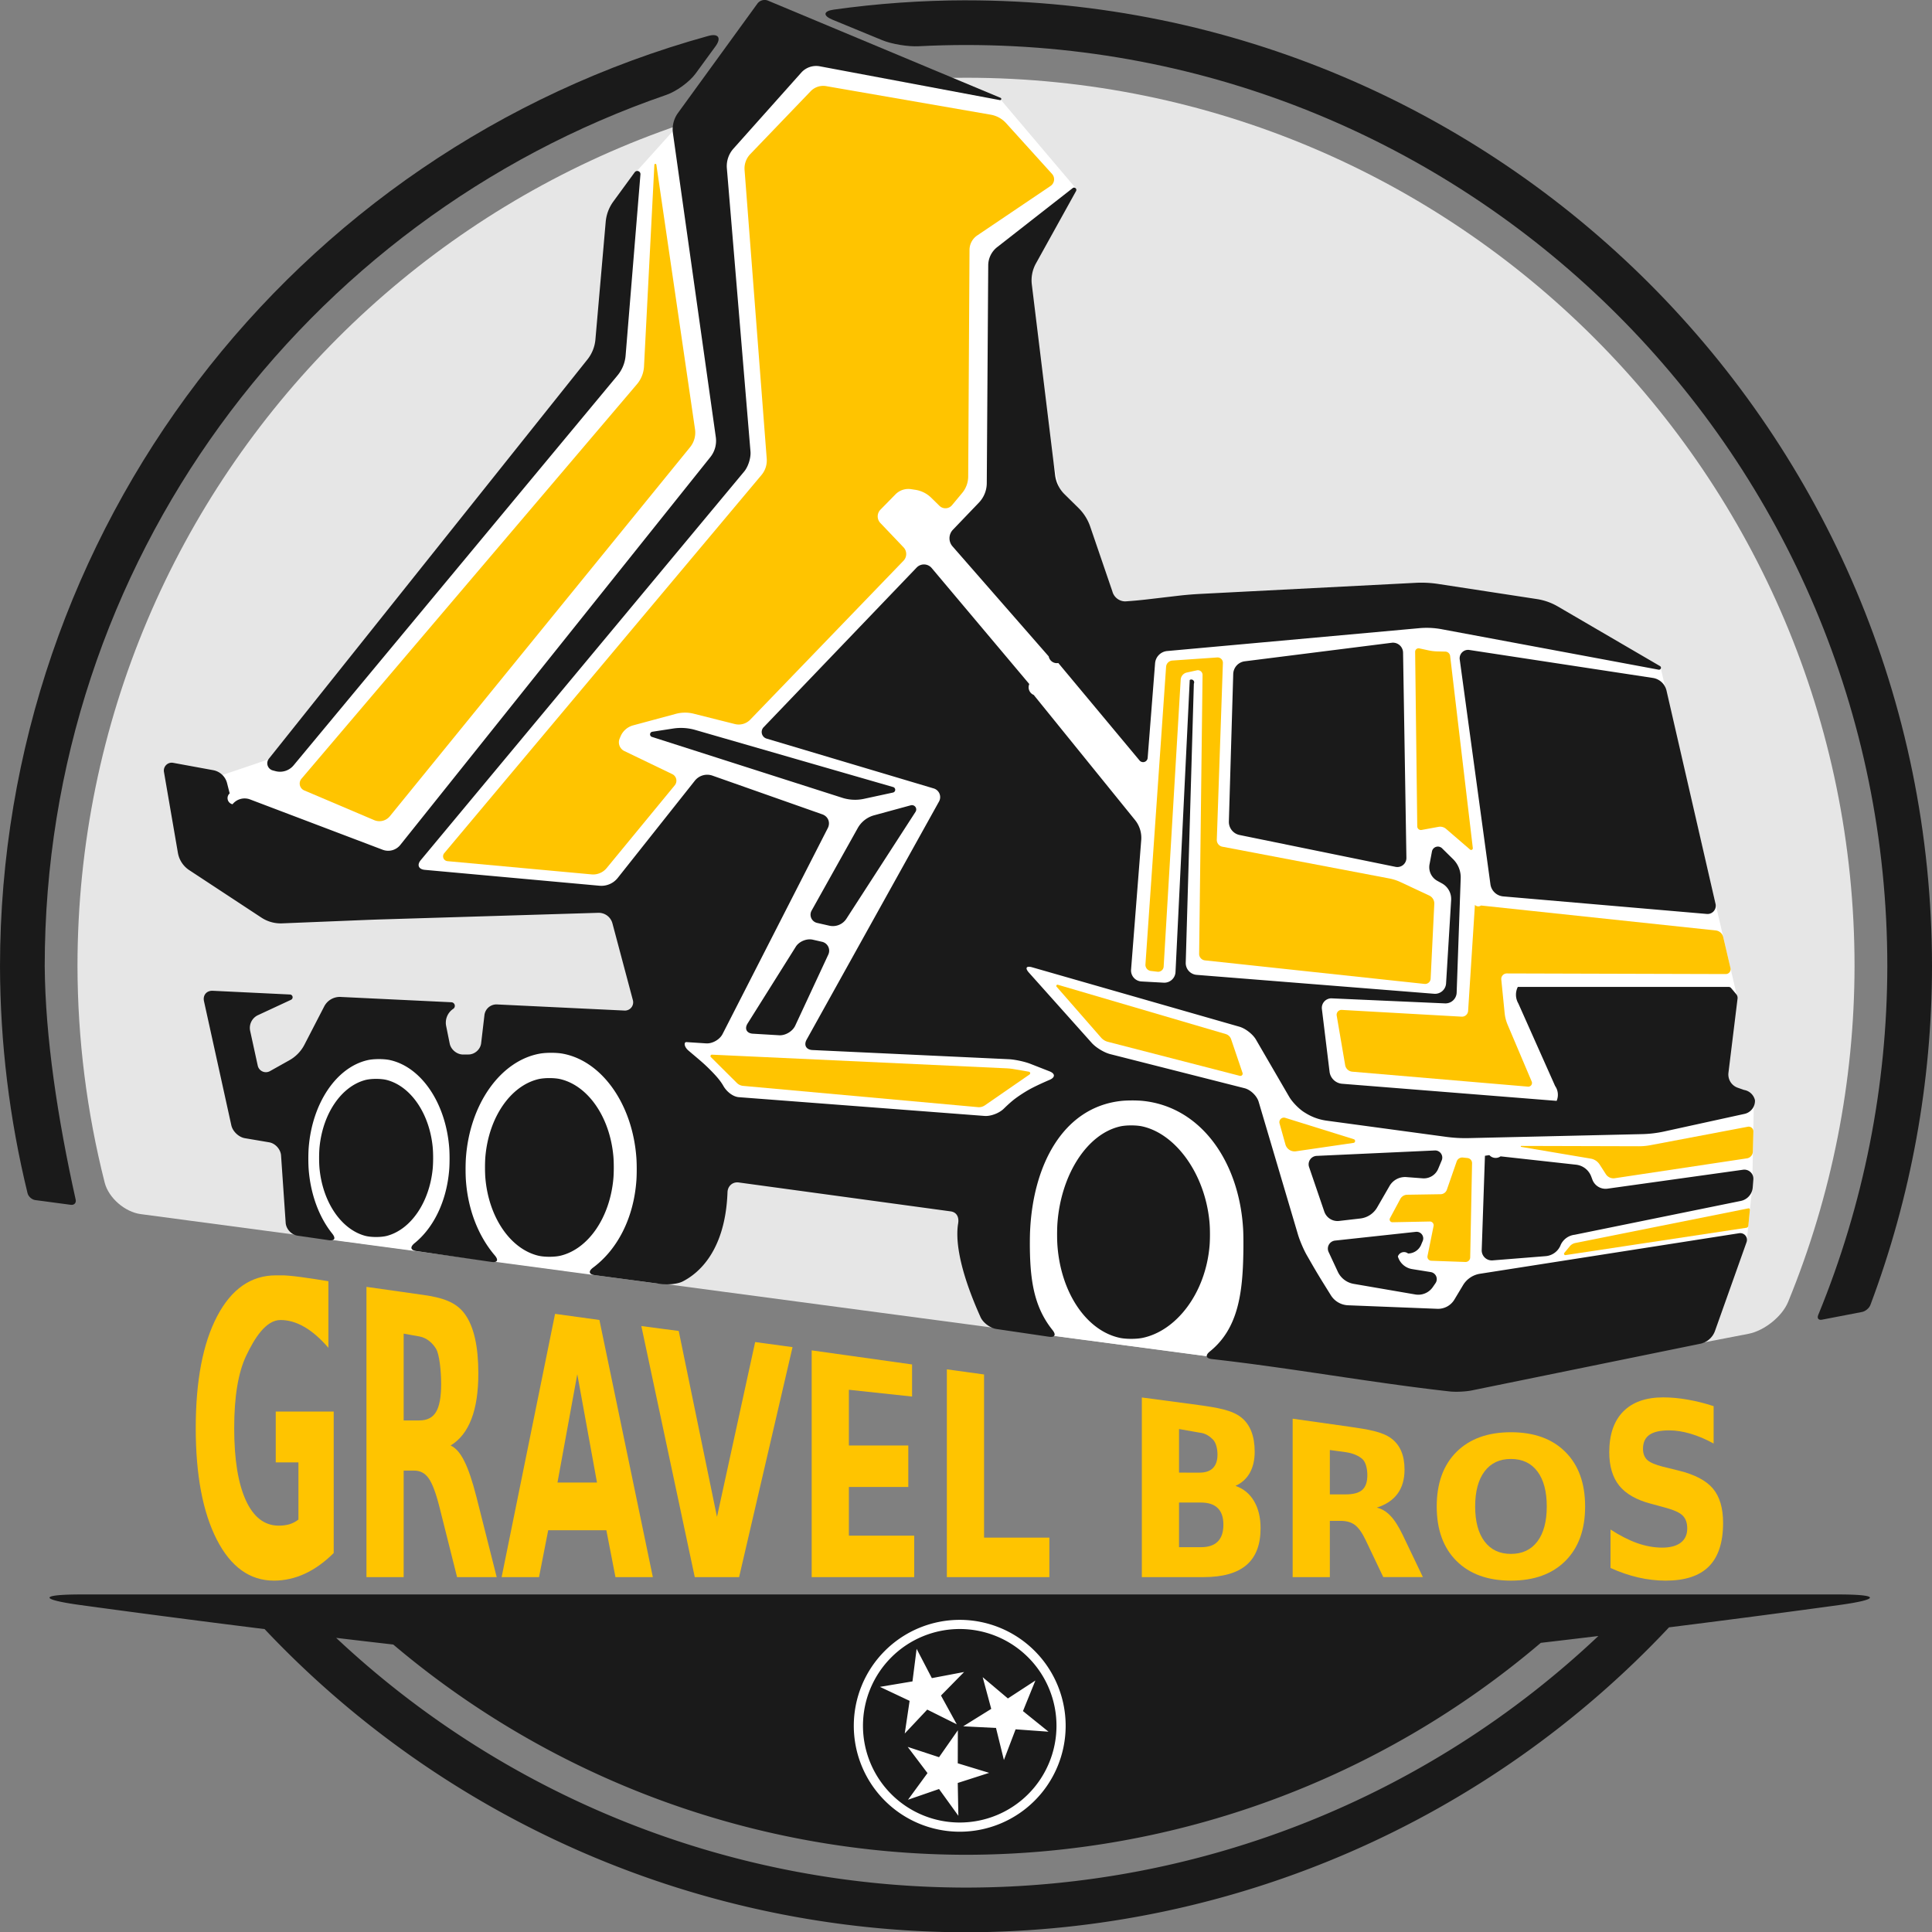
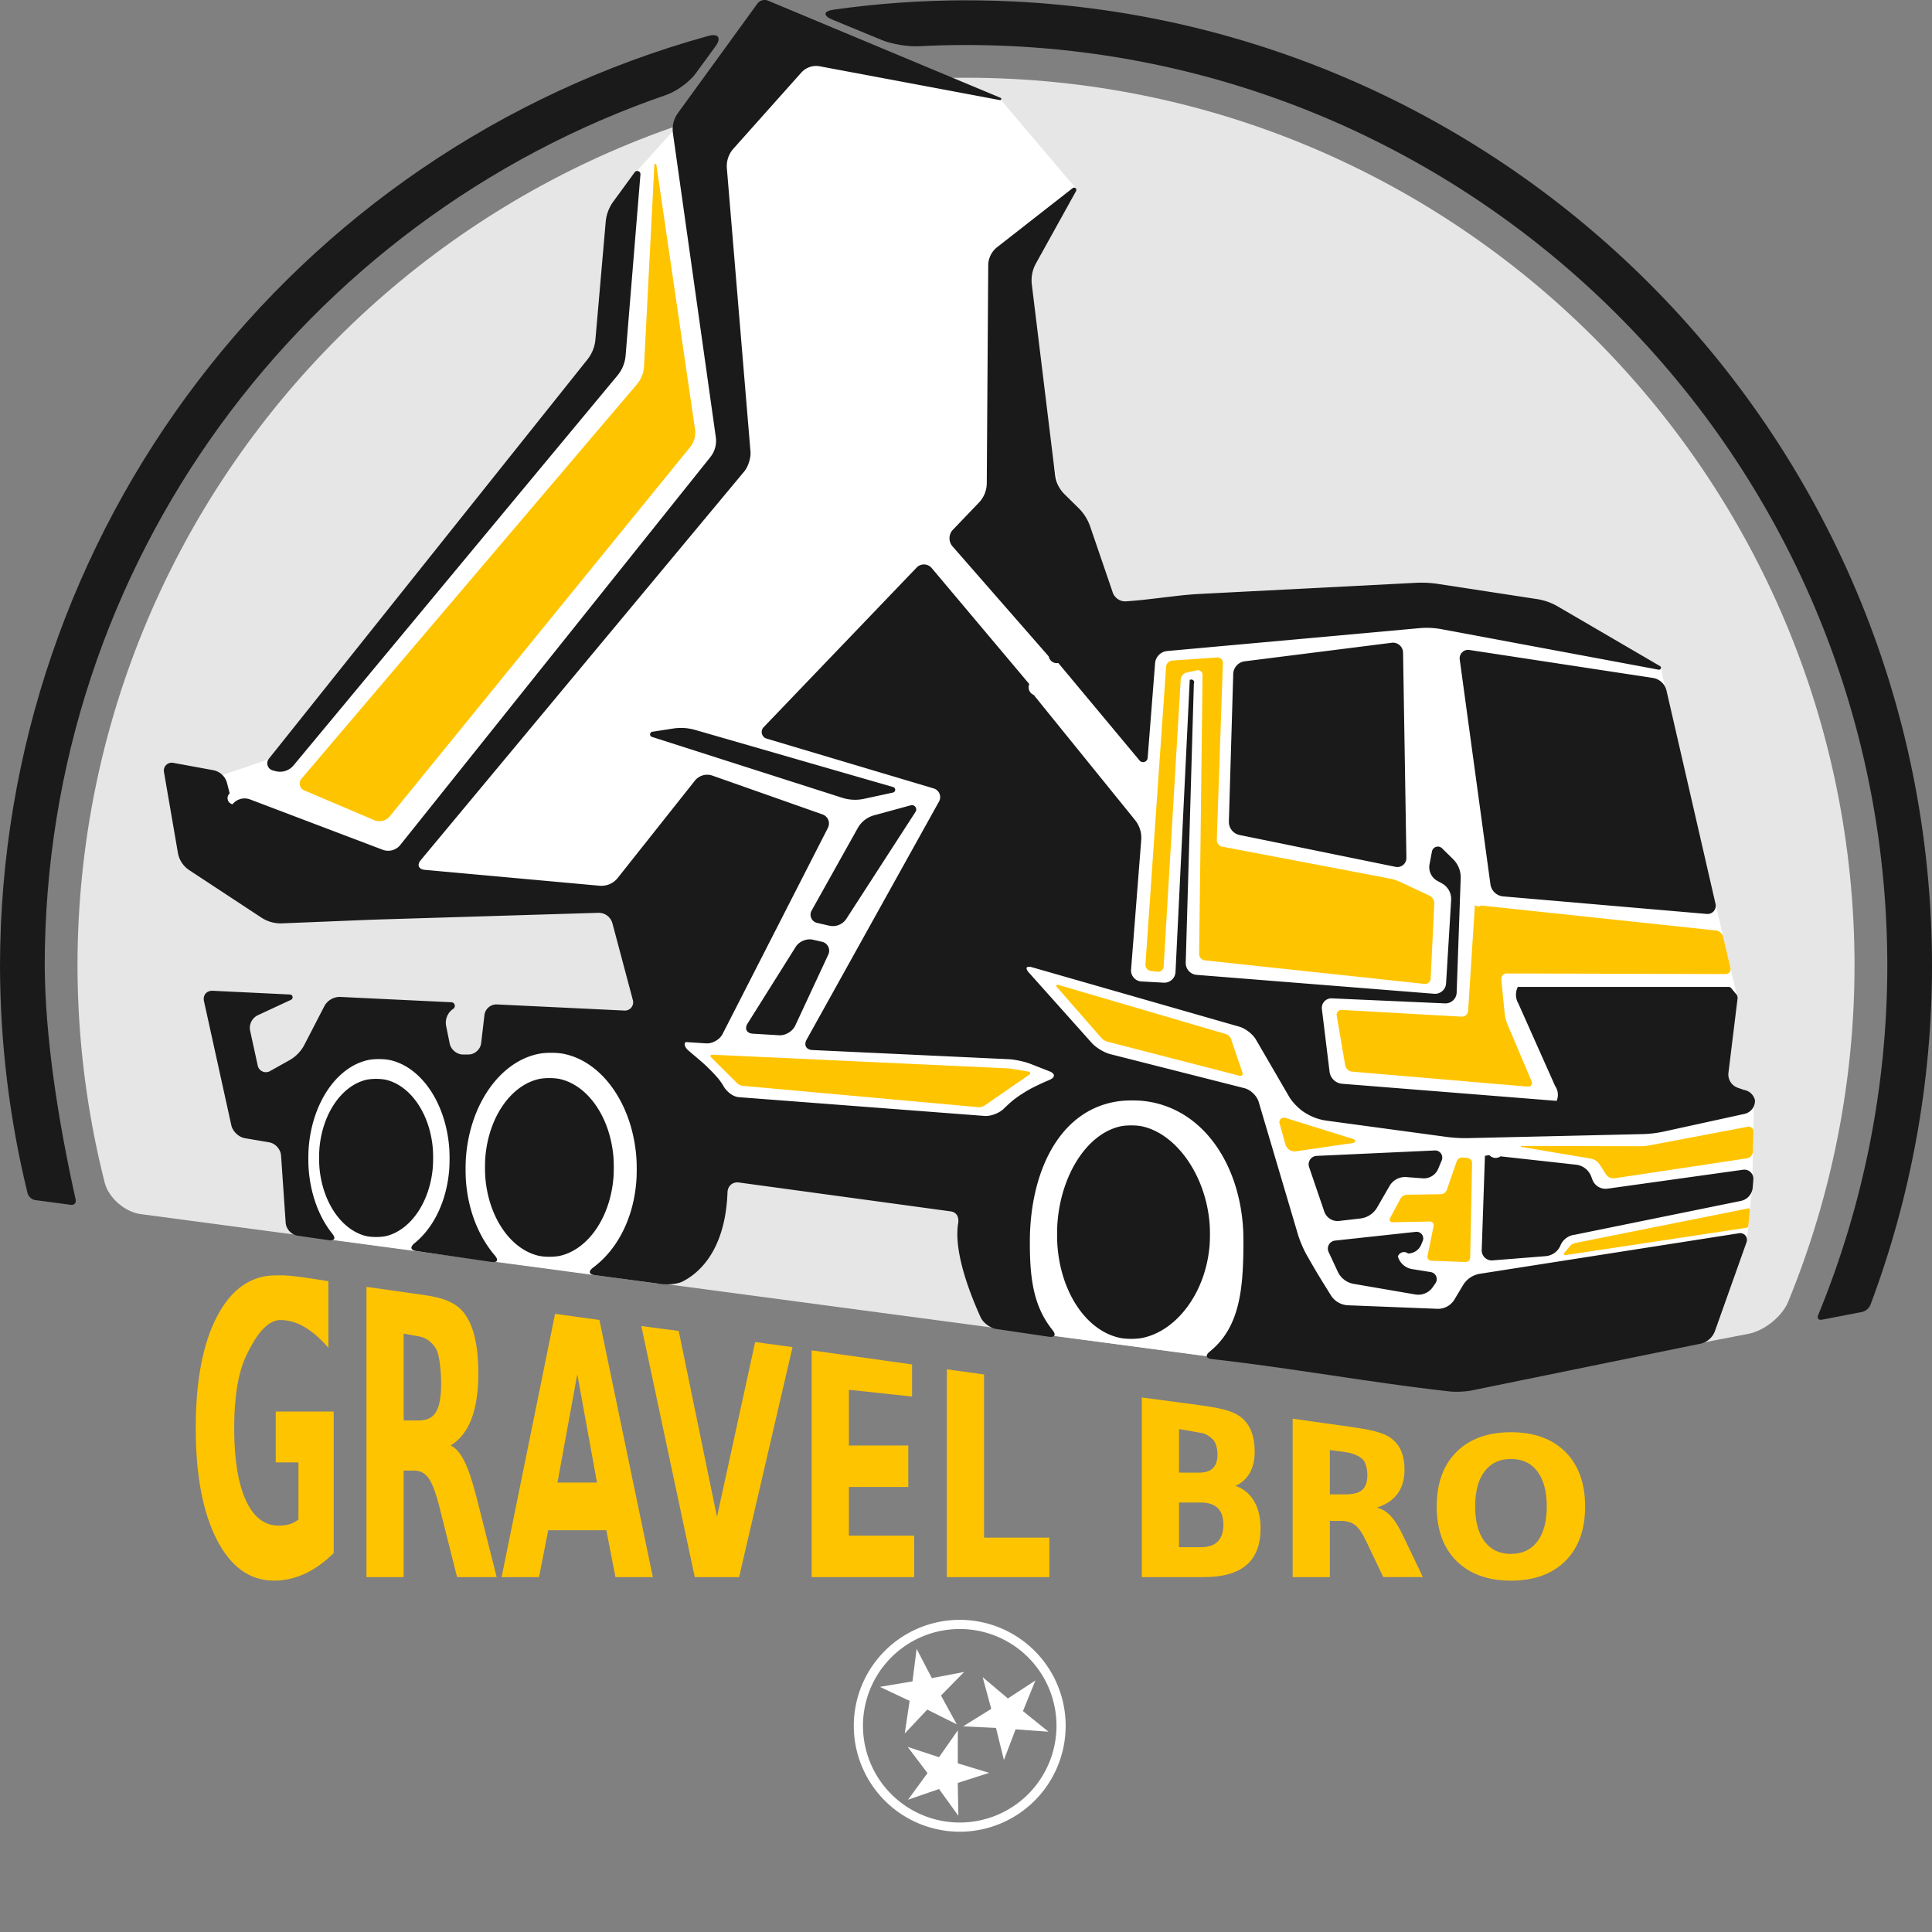
<svg xmlns="http://www.w3.org/2000/svg" xmlns:ns1="http://www.inkscape.org/namespaces/inkscape" xmlns:ns2="http://sodipodi.sourceforge.net/DTD/sodipodi-0.dtd" width="545.953" height="546.034" viewBox="0 0 144.45 144.472" version="1.1" id="svg2312" ns1:version="1.2.2 (b0a8486541, 2022-12-01)" xml:space="preserve" ns2:docname="SoftLineLogo_PotentialFinal.svg" ns1:export-filename="SoftLineTruckLogo_FullColor_TextColor.png" ns1:export-xdpi="96" ns1:export-ydpi="96">
  <rect x="0" y="0" width="144.45" height="144.472" fill="#808080" stroke="none" />
  <ns2:namedview id="namedview2314" pagecolor="#ffffff" bordercolor="#000000" borderopacity="0.25" ns1:showpageshadow="2" ns1:pageopacity="1" ns1:pagecheckerboard="0" ns1:deskcolor="#969696" ns1:document-units="mm" showgrid="false" ns1:zoom="1.4142136" ns1:cx="230.51681" ns1:cy="268.34702" ns1:window-width="1854" ns1:window-height="1011" ns1:window-x="66" ns1:window-y="32" ns1:window-maximized="1" ns1:current-layer="layer1" />
  <defs id="defs2309">
    <ns1:path-effect effect="fillet_chamfer" id="path-effect1930" is_visible="true" lpeversion="1" nodesatellites_param="F,0,0,1,0,0,0,1 @ F,0,1,1,0,1.418,0,1 @ F,0,0,1,0,1.418,0,1 @ F,0,0,1,0,0,0,1 @ F,0,0,1,0,0,0,1 @ F,0,0,1,0,0.468,0,1 @ F,0,0,1,0,0.468,0,1 @ F,0,0,1,0,0,0,1 | F,0,1,1,0,1.418,0,1 @ F,0,0,1,0,0,0,1 @ F,0,0,1,0,0.468,0,1 @ F,0,0,1,0,0.468,0,1 @ F,0,0,1,0,0,0,1 @ F,0,1,1,0,1.418,0,1" unit="px" method="auto" mode="F" radius="0" chamfer_steps="1" flexible="false" use_knot_distance="true" apply_no_radius="true" apply_with_radius="true" only_selected="false" hide_knots="false" />
    <ns1:path-effect effect="fillet_chamfer" id="path-effect1923" is_visible="true" lpeversion="1" nodesatellites_param="F,0,0,1,0,0,0,1 @ F,0,0,1,0,0,0,1 @ F,0,1,1,0,2.152,0,1 @ F,0,0,1,0,0,0,1 @ F,0,0,1,0,2.152,0,1 @ F,0,0,1,0,0,0,1" unit="px" method="auto" mode="F" radius="0" chamfer_steps="1" flexible="false" use_knot_distance="true" apply_no_radius="true" apply_with_radius="true" only_selected="false" hide_knots="false" />
    <ns1:path-effect effect="fillet_chamfer" id="path-effect2030" is_visible="true" lpeversion="1" nodesatellites_param="F,0,0,1,0,0.662,0,1 @ F,0,1,1,0,0.662,0,1 @ F,0,1,1,0,0.662,0,1 @ F,0,1,1,0,0.662,0,1 @ F,0,1,1,0,0.662,0,1 @ F,0,1,1,0,0.662,0,1" unit="px" method="auto" mode="F" radius="0" chamfer_steps="1" flexible="false" use_knot_distance="true" apply_no_radius="true" apply_with_radius="true" only_selected="false" hide_knots="false" />
    <ns1:path-effect effect="fillet_chamfer" id="path-effect1965" is_visible="true" lpeversion="1" nodesatellites_param="F,0,0,1,0,0.945,0,1 @ F,0,1,1,0,0.945,0,1 @ F,0,1,1,0,0.945,0,1" unit="px" method="auto" mode="F" radius="0" chamfer_steps="1" flexible="false" use_knot_distance="true" apply_no_radius="true" apply_with_radius="true" only_selected="false" hide_knots="false" />
    <ns1:path-effect effect="fillet_chamfer" id="path-effect1904" is_visible="true" lpeversion="1" nodesatellites_param="F,0,1,1,0,0.666,0,1 @ F,0,1,1,0,0.666,0,1 @ F,0,1,1,0,0.666,0,1 @ F,0,1,1,0,0.666,0,1 @ F,0,1,1,0,0.666,0,1 @ F,0,1,1,0,0.666,0,1 @ F,0,1,1,0,0.666,0,1 @ F,0,1,1,0,0.666,0,1 @ F,0,1,1,0,0.666,0,1 @ F,0,0,1,0,0.666,0,1 @ F,0,1,1,0,0.666,0,1" unit="px" method="auto" mode="F" radius="0" chamfer_steps="1" flexible="false" use_knot_distance="true" apply_no_radius="true" apply_with_radius="true" only_selected="false" hide_knots="false" />
    <ns1:path-effect effect="fillet_chamfer" id="path-effect1901" is_visible="true" lpeversion="1" nodesatellites_param="F,0,0,1,0,0.394,0,1 @ F,0,1,1,0,0.394,0,1 @ F,0,0,1,0,0.202,0,1 @ F,0,0,1,0,0.202,0,1" unit="px" method="auto" mode="F" radius="0" chamfer_steps="1" flexible="false" use_knot_distance="true" apply_no_radius="true" apply_with_radius="true" only_selected="false" hide_knots="false" />
    <ns1:path-effect effect="fillet_chamfer" id="path-effect1897" is_visible="true" lpeversion="1" nodesatellites_param="F,0,1,1,0,0.532,0,1 @ F,0,1,1,0,0.532,0,1 @ F,0,1,1,0,0.532,0,1 @ F,0,1,1,0,0.532,0,1 @ F,0,1,1,0,0.532,0,1 @ F,0,1,1,0,0.532,0,1 @ F,0,1,1,0,0.532,0,1 @ F,0,1,1,0,0.532,0,1" unit="px" method="auto" mode="F" radius="0" chamfer_steps="1" flexible="false" use_knot_distance="true" apply_no_radius="true" apply_with_radius="true" only_selected="false" hide_knots="false" />
    <ns1:path-effect effect="fillet_chamfer" id="path-effect1895" is_visible="true" lpeversion="1" nodesatellites_param="F,0,1,1,0,0.491,0,1 @ F,0,1,1,0,0.491,0,1 @ F,0,1,1,0,0.491,0,1 @ F,0,1,1,0,0.491,0,1 @ F,0,0,1,0,0.491,0,1 @ F,0,1,1,0,0.491,0,1" unit="px" method="auto" mode="F" radius="0" chamfer_steps="1" flexible="false" use_knot_distance="true" apply_no_radius="true" apply_with_radius="true" only_selected="false" hide_knots="false" />
    <ns1:path-effect effect="fillet_chamfer" id="path-effect1889" is_visible="true" lpeversion="1" nodesatellites_param="F,0,1,1,0,0.694,0,1 @ F,0,1,1,0,0.694,0,1 @ F,0,0,1,0,0.694,0,1 @ F,0,1,1,0,0.694,0,1 @ F,0,1,1,0,0.694,0,1 @ F,0,1,1,0,0.694,0,1 @ F,0,1,1,0,0.694,0,1 @ F,0,1,1,0,0.694,0,1 @ F,0,1,1,0,0.694,0,1 @ F,0,1,1,0,0.694,0,1" unit="px" method="auto" mode="F" radius="0" chamfer_steps="1" flexible="false" use_knot_distance="true" apply_no_radius="true" apply_with_radius="true" only_selected="false" hide_knots="false" />
    <ns1:path-effect effect="fillet_chamfer" id="path-effect1887" is_visible="true" lpeversion="1" nodesatellites_param="F,0,0,1,0,0.475,0,1 @ F,0,1,1,0,0.475,0,1 @ F,0,1,1,0,0.475,0,1 @ F,0,1,1,0,0.475,0,1" unit="px" method="auto" mode="F" radius="0" chamfer_steps="1" flexible="false" use_knot_distance="true" apply_no_radius="true" apply_with_radius="true" only_selected="false" hide_knots="false" />
    <ns1:path-effect effect="fillet_chamfer" id="path-effect1885" is_visible="true" lpeversion="1" nodesatellites_param="F,0,1,1,0,0.423,0,1 @ F,0,1,1,0,0.423,0,1 @ F,0,1,1,0,0.423,0,1 @ F,0,1,1,0,0.423,0,1 @ F,0,0,1,0,0.423,0,1" unit="px" method="auto" mode="F" radius="0" chamfer_steps="1" flexible="false" use_knot_distance="true" apply_no_radius="true" apply_with_radius="true" only_selected="false" hide_knots="false" />
    <ns1:path-effect effect="fillet_chamfer" id="path-effect1883" is_visible="true" lpeversion="1" nodesatellites_param="F,0,1,1,0,1.048,0,1 @ F,0,1,1,0,1.048,0,1 @ F,0,1,1,0,1.048,0,1 @ F,0,1,1,0,1.048,0,1 @ F,0,1,1,0,1.048,0,1 @ F,0,1,1,0,1.048,0,1 @ F,0,1,1,0,1.048,0,1 @ F,0,1,1,0,1.048,0,1 @ F,0,1,1,0,1.048,0,1 @ F,0,1,1,0,1.048,0,1 @ F,0,1,1,0,1.048,0,1 @ F,0,1,1,0,1.048,0,1 @ F,0,1,1,0,1.048,0,1 @ F,0,1,1,0,1.048,0,1 @ F,0,1,1,0,1.048,0,1 @ F,0,1,1,0,1.048,0,1 @ F,0,1,1,0,1.048,0,1 @ F,0,0,1,0,1.048,0,1 @ F,0,1,1,0,1.048,0,1" unit="px" method="auto" mode="F" radius="0" chamfer_steps="1" flexible="false" use_knot_distance="true" apply_no_radius="true" apply_with_radius="true" only_selected="false" hide_knots="false" />
    <ns1:path-effect effect="fillet_chamfer" id="path-effect1881" is_visible="true" lpeversion="1" nodesatellites_param="F,0,1,1,0,1.148,0,1 @ F,0,1,1,0,1.148,0,1 @ F,0,1,1,0,1.148,0,1 @ F,0,1,1,0,1.148,0,1 @ F,0,1,1,0,1.148,0,1" unit="px" method="auto" mode="F" radius="0" chamfer_steps="1" flexible="false" use_knot_distance="true" apply_no_radius="true" apply_with_radius="true" only_selected="false" hide_knots="false" />
    <ns1:path-effect effect="fillet_chamfer" id="path-effect10592" is_visible="true" lpeversion="1" nodesatellites_param="F,0,0,1,0,1.275,0,1 @ F,0,0,1,0,1.275,0,1 @ F,0,0,1,0,1.275,0,1 @ F,0,0,1,0,1.275,0,1 @ F,0,0,1,0,1.275,0,1 @ F,0,0,1,0,1.275,0,1 @ F,0,0,1,0,1.275,0,1 @ F,0,0,1,0,1.275,0,1 @ F,0,0,1,0,1.275,0,1 @ F,0,0,1,0,1.275,0,1 @ F,0,0,1,0,1.275,0,1 @ F,0,0,1,0,1.275,0,1 @ F,0,0,1,0,1.275,0,1 @ F,0,0,1,0,1.275,0,1 @ F,0,0,1,0,1.275,0,1 @ F,0,0,1,0,1.275,0,1 @ F,0,0,1,0,1.275,0,1 @ F,0,0,1,0,1.275,0,1 @ F,0,0,1,0,1.275,0,1 @ F,0,0,1,0,1.275,0,1 @ F,0,0,1,0,1.275,0,1 @ F,0,0,1,0,1.275,0,1 @ F,0,0,1,0,1.275,0,1 @ F,0,0,1,0,1.275,0,1 @ F,0,0,1,0,1.275,0,1 @ F,0,0,1,0,1.275,0,1 @ F,0,0,1,0,1.275,0,1 @ F,0,0,1,0,1.275,0,1 @ F,0,0,1,0,1.275,0,1 @ F,0,0,1,0,1.275,0,1 @ F,0,0,1,0,1.275,0,1 @ F,0,0,1,0,1.275,0,1 @ F,0,0,1,0,1.275,0,1 @ F,0,0,1,0,1.275,0,1 @ F,0,0,1,0,1.275,0,1 @ F,0,0,1,0,1.275,0,1 @ F,0,0,1,0,1.275,0,1 @ F,0,0,1,0,1.275,0,1 @ F,0,0,1,0,1.275,0,1 @ F,0,0,1,0,1.275,0,1 @ F,0,0,1,0,1.275,0,1 @ F,0,0,1,0,1.275,0,1 @ F,0,0,1,0,1.275,0,1 @ F,0,0,1,0,1.275,0,1 @ F,0,0,1,0,1.275,0,1 @ F,0,0,1,0,1.275,0,1 @ F,0,0,1,0,1.275,0,1 @ F,0,0,1,0,1.275,0,1 @ F,0,0,1,0,1.275,0,1 @ F,0,0,1,0,1.275,0,1 @ F,0,0,1,0,1.275,0,1 @ F,0,0,1,0,1.275,0,1 @ F,0,0,1,0,1.275,0,1 @ F,0,0,1,0,1.275,0,1 @ F,0,0,1,0,1.275,0,1 @ F,0,0,1,0,1.275,0,1 @ F,0,0,1,0,1.275,0,1 @ F,0,0,1,0,1.275,0,1 @ F,0,0,1,0,1.275,0,1 @ F,0,0,1,0,1.275,0,1 @ F,0,0,1,0,1.275,0,1 @ F,0,0,1,0,1.275,0,1 @ F,0,0,1,0,1.275,0,1 @ F,0,0,1,0,1.275,0,1 @ F,0,0,1,0,0.285,0,1 @ F,0,0,1,0,0.165,0,1 @ F,0,0,1,0,0,0,1 @ F,0,0,1,0,1.275,0,1 @ F,0,0,1,0,1.275,0,1 @ F,0,0,1,0,1.275,0,1 @ F,0,0,1,0,1.275,0,1 @ F,0,0,1,0,1.275,0,1 @ F,0,0,1,0,1.275,0,1 @ F,0,0,1,0,1.275,0,1 @ F,0,0,1,0,1.275,0,1 @ F,0,0,1,0,1.275,0,1 @ F,0,0,1,0,1.275,0,1 @ F,0,0,1,0,1.275,0,1 @ F,0,0,1,0,1.275,0,1 @ F,0,0,1,0,1.275,0,1 @ F,0,0,1,0,1.275,0,1 @ F,0,0,1,0,1.275,0,1 @ F,0,0,1,0,1.275,0,1 @ F,0,0,1,0,1.275,0,1 @ F,0,0,1,0,1.275,0,1 @ F,0,0,1,0,1.275,0,1 @ F,0,0,1,0,1.275,0,1 @ F,0,0,1,0,1.275,0,1 @ F,0,0,1,0,1.275,0,1 @ F,0,0,1,0,1.275,0,1 @ F,0,0,1,0,1.275,0,1 @ F,0,0,1,0,1.275,0,1 @ F,0,0,1,0,1.275,0,1 @ F,0,0,1,0,1.275,0,1 @ F,0,0,1,0,1.275,0,1 @ F,0,0,1,0,1.275,0,1 @ F,0,0,1,0,1.275,0,1 @ F,0,0,1,0,1.275,0,1 @ F,0,0,1,0,1.275,0,1 @ F,0,0,1,0,1.275,0,1 @ F,0,0,1,0,1.275,0,1 @ F,0,0,1,0,1.275,0,1 @ F,0,0,1,0,1.275,0,1 @ F,0,0,1,0,1.275,0,1 @ F,0,0,1,0,1.275,0,1 @ F,0,0,1,0,1.275,0,1 @ F,0,0,1,0,1.275,0,1 @ F,0,0,1,0,1.275,0,1 @ F,0,0,1,0,0.801,0,1 | F,0,0,1,0,1.275,0,1 @ F,0,0,1,0,1.275,0,1 @ F,0,0,1,0,1.275,0,1 @ F,0,0,1,0,1.275,0,1 @ F,0,0,1,0,1.275,0,1 @ F,0,0,1,0,1.275,0,1 | F,0,0,1,0,1.275,0,1 @ F,0,0,1,0,1.275,0,1 @ F,0,0,1,0,1.275,0,1 @ F,0,0,1,0,1.275,0,1 @ F,0,0,1,0,1.275,0,1 @ F,0,0,1,0,1.275,0,1 @ F,0,0,1,0,1.275,0,1 @ F,0,0,1,0,1.275,0,1 @ F,0,0,1,0,1.275,0,1 @ F,0,0,1,0,1.275,0,1 @ F,0,0,1,0,1.275,0,1 @ F,0,0,1,0,1.275,0,1 @ F,0,0,1,0,1.275,0,1 @ F,0,0,1,0,1.275,0,1 @ F,0,0,1,0,1.275,0,1 @ F,0,0,1,0,1.275,0,1 @ F,0,0,1,0,1.275,0,1 @ F,0,0,1,0,1.275,0,1 | F,0,0,1,0,1.275,0,1 @ F,0,0,1,0,1.275,0,1 @ F,0,0,1,0,1.275,0,1 @ F,0,0,1,0,1.275,0,1 | F,0,0,1,0,1.275,0,1 @ F,0,0,1,0,1.275,0,1 @ F,0,0,1,0,1.275,0,1 @ F,0,0,1,0,1.275,0,1 | F,0,0,1,0,1.275,0,1 @ F,0,0,1,0,1.275,0,1 @ F,0,0,1,0,1.275,0,1 @ F,0,0,1,0,1.275,0,1 | F,0,0,1,0,1.275,0,1 @ F,0,0,1,0,1.275,0,1 @ F,0,0,1,0,1.275,0,1 @ F,0,0,1,0,1.275,0,1 | F,0,0,1,0,1.275,0,1 @ F,0,0,1,0,1.275,0,1 @ F,0,0,1,0,1.275,0,1 @ F,0,0,1,0,1.275,0,1 | F,0,0,1,0,1.275,0,1 @ F,0,0,1,0,1.275,0,1 @ F,0,0,1,0,1.275,0,1 @ F,0,0,1,0,1.275,0,1 | F,0,0,1,0,1.275,0,1 @ F,0,0,1,0,1.275,0,1 @ F,0,0,1,0,1.275,0,1 @ F,0,0,1,0,1.275,0,1 | F,0,0,1,0,1.275,0,1 @ F,0,0,1,0,1.275,0,1 @ F,0,0,1,0,1.275,0,1 @ F,0,0,1,0,1.275,0,1 | F,0,0,1,0,1.275,0,1 @ F,0,0,1,0,1.275,0,1 @ F,0,0,1,0,1.275,0,1 @ F,0,0,1,0,1.275,0,1 @ F,0,0,1,0,1.275,0,1 @ F,0,0,1,0,1.275,0,1 | F,0,0,1,0,1.275,0,1 @ F,0,0,1,0,1.275,0,1 @ F,0,0,1,0,1.275,0,1 @ F,0,0,1,0,1.275,0,1 @ F,0,0,1,0,1.275,0,1 @ F,0,0,1,0,1.275,0,1 @ F,0,0,1,0,1.275,0,1 @ F,0,0,1,0,1.275,0,1 @ F,0,0,1,0,1.275,0,1 @ F,0,0,1,0,1.275,0,1 | F,0,0,1,0,1.275,0,1 @ F,0,0,1,0,1.275,0,1 @ F,0,0,1,0,1.275,0,1 @ F,0,0,1,0,1.275,0,1 @ F,0,0,1,0,1.275,0,1 @ F,0,0,1,0,1.275,0,1 @ F,0,0,1,0,1.275,0,1 @ F,0,0,1,0,1.275,0,1" unit="px" method="auto" mode="F" radius="0" chamfer_steps="1" flexible="false" use_knot_distance="true" apply_no_radius="true" apply_with_radius="true" only_selected="false" hide_knots="false" />
  </defs>
  <g ns1:groupmode="layer" id="layer4" ns1:label="Layer 4" style="display:inline" transform="translate(-34.812,-43.56)">
-     <path id="path1919" style="fill:#1a1a1a;stroke-width:0.229" d="m 40.891,162.773 c -3.144,0 -3.171,0.366 -0.056,0.794 3.417,0.469 8.256,1.11 13.76,1.796 a 72.225,72.225 0 0 0 52.442,22.668 72.225,72.225 0 0 0 52.563,-22.799 c 5.071,-0.636 9.499,-1.225 12.702,-1.665 3.114,-0.428 3.087,-0.794 -0.056,-0.794 z m 113.426,3.108 c -12.743,12.038 -29.64,18.799 -47.26,18.809 -17.552,-0.011 -34.385,-6.72 -47.11,-18.671 1.395,0.166 2.819,0.333 4.268,0.499 a 66.433,66.433 0 0 0 42.823,15.72 66.433,66.433 0 0 0 42.975,-15.847 c 1.478,-0.171 2.889,-0.34 4.305,-0.511 z" />
    <path id="path857" style="fill:#1a1a1a;stroke-width:0.229" d="m 107.038,43.582 c -3.312,0.005 -6.618,0.239 -9.897,0.698 -0.776,0.109 -0.815,0.452 -0.091,0.751 l 3.722,1.533 c 0.724,0.298 1.945,0.494 2.727,0.453 1.172,-0.06 2.352,-0.092 3.539,-0.092 38.043,8.7e-5 68.883,30.84 68.883,68.883 -0.013,8.947 -1.769,17.805 -5.169,26.078 -0.098,0.239 0.026,0.393 0.28,0.344 l 3,-0.578 c 0.254,-0.049 0.535,-0.284 0.625,-0.526 3.038,-8.094 4.598,-16.669 4.605,-25.317 1e-5,-39.889 -32.336,-72.225 -72.225,-72.225 z M 87.771,46.246 c -31.217,8.634 -52.938,37.056 -52.959,69.561 0.013,5.717 0.704,11.412 2.059,16.964 0.061,0.251 0.32,0.482 0.576,0.516 l 2.659,0.354 c 0.256,0.034 0.418,-0.143 0.362,-0.395 -1.346,-6.056 -2.272,-12.149 -2.313,-17.44 6.5e-5,-30.2 19.437,-55.856 46.481,-65.153 0.741,-0.255 1.72,-0.96 2.183,-1.592 l 1.487,-2.035 c 0.462,-0.632 0.221,-0.989 -0.534,-0.78 z" ns2:nodetypes="cccccccccccccccc" ns1:path-effect="#path-effect1930" ns1:original-d="m 107.03753,43.581514 c -3.7845,0.0061 -7.562656,0.309729 -11.299575,0.907955 l 6.344835,2.613277 c 1.63673,-0.116358 3.28838,-0.178797 4.95474,-0.178801 38.04274,8.7e-5 68.88253,30.839873 68.88261,68.882615 -0.0134,9.10323 -1.83112,18.11355 -5.34799,26.51001 l 3.91914,-0.75551 c 3.14681,-8.22228 4.76382,-16.95062 4.77128,-25.7545 1e-5,-39.888789 -32.33625,-72.225048 -72.22504,-72.225046 z m -17.895555,2.299601 c -31.950276,8.171262 -54.307835,36.946832 -54.3295,69.925445 0.01294,5.87288 0.742135,11.72226 2.171443,17.41857 l 3.586345,0.47801 c -1.401711,-6.20578 -2.373498,-12.47287 -2.415357,-17.89658 6.6e-5,-30.698443 20.083709,-56.702275 47.827055,-65.600128 z" />
    <path style="fill:#e6e6e6;stroke-width:0.21" d="m 107.038,49.373 c -36.69,1.16e-4 -66.433,29.743 -66.433,66.433 0.011,5.455 0.694,10.886 2.032,16.169 0.292,1.152 1.517,2.204 2.695,2.361 l 98.534,13.129 21.677,-4.18 c 1.167,-0.225 2.511,-1.285 2.962,-2.385 3.263,-7.958 4.952,-16.48 4.966,-25.095 1.6e-4,-36.69 -29.743,-66.433 -66.433,-66.433 z" id="circle863" ns1:path-effect="#path-effect1923" ns1:original-d="m 107.03753,49.373408 a 66.432854,66.432854 0 0 0 -66.432644,66.433152 66.432854,66.432854 0 0 0 2.59364,18.24643 l 100.667244,13.41313 23.78976,-4.58731 a 66.432854,66.432854 0 0 0 5.81463,-27.07225 66.432854,66.432854 0 0 0 -66.43263,-66.433152 z" />
  </g>
  <g ns1:groupmode="layer" id="layer6" ns1:label="Layer 5" style="display:inline" transform="translate(-34.812,-43.56)">
    <path id="path1587" style="opacity:1;fill:#ffffff;stroke-width:0.252" d="m 106.568,164.672 a 7.92,7.92 0 0 0 -7.92,7.92 7.92,7.92 0 0 0 7.92,7.92 7.92,7.92 0 0 0 7.92,-7.92 7.92,7.92 0 0 0 -7.92,-7.92 z m 0,0.685 a 7.234,7.234 0 0 1 7.234,7.234 7.234,7.234 0 0 1 -7.234,7.234 7.234,7.234 0 0 1 -7.234,-7.234 7.234,7.234 0 0 1 7.234,-7.234 z m -3.223,1.482 -0.31,2.435 -2.434,0.408 2.22,1.047 -0.364,2.441 1.682,-1.788 2.209,1.101 -1.181,-2.152 1.729,-1.76 -2.412,0.458 z m 4.939,2.119 0.64,2.37 -2.096,1.303 2.452,0.124 0.591,2.396 0.875,-2.294 2.461,0.178 -1.911,-1.541 0.929,-2.286 -2.056,1.341 z m -1.856,3.97 -1.406,2.013 -2.344,-0.77 1.48,1.959 -1.457,1.992 2.32,-0.802 1.444,2.001 -0.045,-2.454 2.349,-0.755 -2.348,-0.715 z" />
  </g>
  <g ns1:label="Layer 1" ns1:groupmode="layer" id="layer1" style="display:inline;opacity:1" transform="matrix(0.661,0,0,0.661,1.91,-4.698)">
    <path style="display:inline;opacity:1;fill:#ffffff;stroke-width:0.4" d="m 110.177,18.231 8.618,10.172 -7.25,10.318 8.582,37.748 12.088,1.025 27,-1.678 25.714,6.718 8.687,37.381 -1.681,9.696 3.556,2.258 -0.181,9.503 -0.628,6.201 -6.147,10.645 -29.036,4.285 2.934,1.844 -49.215,-6.545 -4.242,-16.233 -30.896,-4.719 -6.517,15.456 -40.068,-5.373 -0.367,-0.342 -1.692,-9.793 -5.32,-6.753 17.098,-5.556 9.033,5.725 5.661,-5.926 15.013,-0.458 0.814,-13.919 -54.542,-7.412 5.002,-7.706 5.396,-1.826 38.186,-45.349 3.202,-20.972 5.325,-5.912 12.002,-10.006 z" id="path690" ns2:nodetypes="cccccccccccccccccccccccccccccccccccc" ns1:export-filename="SoftLineLogo_PotentialFinal.svg" ns1:export-xdpi="96" ns1:export-ydpi="96" />
    <path id="path10590" style="opacity:1;fill:#1a1a1a;stroke-width:0.265" d="m 73.227,22.178 4.85,34.375 a 2.956,2.956 105.305 0 1 -0.618,2.259 L 42.387,102.682 a 1.751,1.751 164.711 0 1 -1.989,0.544 L 25.4,97.534 a 1.749,1.749 164.685 0 0 -1.988,0.544 0.709,0.709 75.294 0 1 -0.322,-1.227 l -0.296,-1.161 a 1.991,1.991 43.037 0 0 -1.57,-1.466 l -4.53,-0.831 a 0.89,0.89 135.313 0 0 -1.038,1.027 l 1.577,9.153 a 2.94,2.94 56.779 0 0 1.282,1.958 l 8.166,5.371 a 3.965,3.965 15.503 0 0 2.34,0.649 l 9.129,-0.371 a 249.973,249.973 177.966 0 1 2.549,-0.09 l 24.082,-0.732 a 1.608,1.608 36.674 0 1 1.603,1.194 l 2.314,8.691 a 0.932,0.932 128.919 0 1 -0.946,1.171 l -14.422,-0.692 a 1.366,1.366 139.721 0 0 -1.423,1.206 l -0.373,3.178 c -0.082,0.7 -0.72,1.272 -1.424,1.277 -0.202,0.002 -0.404,0.003 -0.605,0.005 -0.704,0.006 -1.388,-0.549 -1.528,-1.24 l -0.402,-1.987 a 1.883,1.883 112.677 0 1 0.814,-1.949 0.408,0.408 72.012 0 0 -0.24,-0.738 l -12.507,-0.6 a 1.986,1.986 150.037 0 0 -1.859,1.072 l -2.237,4.329 a 4.25,4.25 134.028 0 1 -1.698,1.757 l -2.201,1.233 a 0.944,0.944 24.214 0 1 -1.384,-0.623 l -0.856,-3.925 a 1.593,1.593 116.382 0 1 0.885,-1.784 l 3.735,-1.736 a 0.314,0.314 78.907 0 0 -0.117,-0.599 L 21.184,119.177 c -0.704,-0.034 -1.151,0.496 -0.999,1.184 1.03,4.677 2.061,9.354 3.091,14.032 0.152,0.688 0.837,1.341 1.532,1.459 0.916,0.155 1.832,0.311 2.748,0.466 0.694,0.118 1.296,0.783 1.345,1.486 l 0.523,7.62 c 0.048,0.703 0.652,1.354 1.349,1.455 1.169,0.169 2.339,0.338 3.508,0.507 0.697,0.101 0.839,-0.206 0.399,-0.755 -1.479,-1.846 -2.426,-4.407 -2.65,-7.183 -0.057,-0.702 -0.057,-1.846 -0.001,-2.548 0.401,-5.047 3.157,-9.089 6.68,-9.88 0.686,-0.154 1.844,-0.154 2.53,-1.1e-4 3.523,0.791 6.28,4.832 6.681,9.88 0.056,0.702 0.056,1.846 -0.002,2.548 -0.286,3.508 -1.739,6.514 -3.905,8.27 -0.547,0.443 -0.486,0.802 0.211,0.902 2.821,0.408 5.642,0.816 8.464,1.224 0.697,0.101 0.84,-0.205 0.384,-0.741 -1.852,-2.175 -3.021,-5.139 -3.261,-8.454 -0.051,-0.702 -0.051,-1.846 -0.002,-2.549 0.43,-6.122 3.928,-11.024 8.375,-11.816 0.693,-0.123 1.845,-0.123 2.537,10e-5 4.446,0.793 7.944,5.694 8.374,11.816 0.049,0.702 0.049,1.846 -0.002,2.549 -0.308,4.242 -2.139,7.784 -4.887,9.832 -0.564,0.421 -0.503,0.77 0.195,0.863 2.489,0.332 4.977,0.665 7.466,0.997 0.698,0.093 1.827,0.036 2.454,-0.281 1.749,-0.886 4.833,-3.392 5.079,-10.097 0.026,-0.704 0.578,-1.198 1.276,-1.103 7.989,1.09 15.979,2.179 23.968,3.269 0.698,0.095 0.961,0.677 0.844,1.366 -0.258,1.516 -0.129,4.678 2.534,10.598 0.289,0.642 1.101,1.24 1.798,1.342 1.975,0.291 3.95,0.581 5.925,0.872 0.697,0.103 0.85,-0.213 0.41,-0.762 -1.955,-2.44 -2.45,-5.234 -2.542,-8.622 -0.019,-0.704 -0.021,-1.846 0.011,-2.55 0.344,-7.584 3.778,-13.994 10.263,-14.732 0.699,-0.08 1.846,-0.079 2.546,-0.003 6.589,0.712 10.859,6.94 11.291,14.508 0.04,0.703 0.037,1.846 0.026,2.55 -0.07,4.678 -0.583,8.686 -3.779,11.271 -0.547,0.443 -0.475,0.792 0.225,0.87 8.962,1.001 17.925,2.659 26.887,3.66 0.7,0.078 1.827,0.023 2.517,-0.118 l 25.821,-5.273 a 2.259,2.259 139.016 0 0 1.677,-1.457 l 3.572,-10.045 a 0.759,0.759 50.342 0 0 -0.833,-1.005 l -29.321,4.586 a 2.727,2.727 146.049 0 0 -1.917,1.29 l -0.98,1.632 a 2.153,2.153 151.624 0 1 -1.931,1.043 l -10.093,-0.399 a 2.405,2.405 30.2 0 1 -1.948,-1.133 l -0.877,-1.411 a 73.149,73.149 59.138 0 1 -1.308,-2.189 l -0.538,-0.937 c -0.351,-0.611 -0.797,-1.653 -0.997,-2.329 -1.483,-5.006 -2.965,-10.013 -4.448,-15.019 -0.2,-0.675 -0.916,-1.363 -1.598,-1.536 -5.064,-1.285 -10.129,-2.57 -15.193,-3.855 -0.683,-0.173 -1.617,-0.739 -2.086,-1.265 -2.369,-2.651 -4.738,-5.303 -7.108,-7.954 -0.469,-0.525 -0.301,-0.794 0.376,-0.599 7.812,2.24 15.624,4.479 23.436,6.719 0.677,0.194 1.513,0.845 1.867,1.454 1.251,2.154 2.503,4.307 3.754,6.461 0.354,0.609 1.127,1.402 1.727,1.77 l 0.162,0.1 a 6.04,6.04 19.639 0 0 2.35,0.839 l 13.527,1.833 a 16.146,16.146 3.199 0 0 2.539,0.142 l 19.61,-0.451 a 13.2,13.2 173.164 0 0 2.521,-0.302 l 9.069,-1.986 a 1.511,1.511 127.485 0 0 1.186,-1.547 1.519,1.519 43.195 0 0 -1.238,-1.162 l -0.713,-0.251 a 1.586,1.586 58.187 0 1 -1.048,-1.689 l 1.03,-8.391 a 0.655,0.655 73.481 0 0 -0.148,-0.501 l -0.585,-0.697 a 0.353,0.353 24.982 0 0 -0.27,-0.126 l -23.851,5.2e-4 a 1.962,1.962 88.188 0 0 0.059,1.873 l 4.16,9.335 a 1.744,1.744 84.181 0 1 0.171,1.682 l -24.26,-1.934 a 1.562,1.562 43.794 0 1 -1.426,-1.367 l -0.866,-7.085 a 1.079,1.079 132.784 0 1 1.119,-1.209 l 12.805,0.568 a 1.264,1.264 137.281 0 0 1.319,-1.218 l 0.457,-12.93 a 2.901,2.901 68.295 0 0 -0.864,-2.169 l -1.242,-1.223 a 0.68,0.68 162.631 0 0 -1.145,0.358 l -0.274,1.453 a 1.76,1.76 64.77 0 0 0.88,1.868 l 0.525,0.289 a 2.016,2.016 61.166 0 1 1.04,1.888 l -0.574,9.425 a 1.252,1.252 139.021 0 1 -1.349,1.172 l -26.865,-2.139 a 1.341,1.341 48.109 0 1 -1.234,-1.376 l 0.918,-31.561 a 0.321,0.321 41.885 0 0 -0.463,-0.415 l -1.611,33.032 a 1.268,1.268 137.964 0 1 -1.336,1.204 l -2.517,-0.138 a 1.246,1.246 48.81 0 1 -1.174,-1.341 l 1.149,-14.659 a 3.197,3.197 72.736 0 0 -0.703,-2.262 L 114.035,85.71 a 0.928,0.928 67.883 0 1 -0.499,-1.228 L 102.497,71.361 a 1.145,1.145 1.856 0 0 -1.703,-0.055 L 83.483,89.368 a 0.779,0.779 75.195 0 0 0.34,1.285 l 18.9,5.636 a 1.024,1.024 67.839 0 1 0.602,1.479 L 88.349,124.705 c -0.342,0.616 -0.049,1.141 0.654,1.174 4.699,0.22 9.398,0.439 14.097,0.659 0.704,0.033 1.844,0.086 2.548,0.119 1.852,0.087 3.704,0.173 5.556,0.26 0.704,0.033 1.806,0.268 2.461,0.525 0.72,0.282 1.44,0.564 2.16,0.846 0.656,0.257 0.66,0.683 0.013,0.962 -0.705,0.303 -1.394,0.615 -2.025,0.942 -0.624,0.323 -1.589,0.939 -2.133,1.387 -0.367,0.303 -0.708,0.619 -1.036,0.941 -0.502,0.494 -1.462,0.867 -2.164,0.814 -9.265,-0.707 -18.53,-1.415 -27.795,-2.122 -0.702,-0.054 -1.408,-0.663 -1.753,-1.275 -0.135,-0.238 -0.309,-0.494 -0.55,-0.793 -0.442,-0.548 -1.253,-1.355 -1.78,-1.822 -0.577,-0.51 -1.179,-1.003 -1.64,-1.402 -0.49,-0.425 -0.5,-0.943 -0.216,-0.939 1.595,0.103 1.918,0.124 2.24,0.145 0.703,0.045 1.532,-0.426 1.853,-1.053 3.968,-7.765 7.936,-15.53 11.904,-23.296 0.321,-0.627 0.042,-1.325 -0.623,-1.559 L 77.698,94.841 a 1.788,1.788 163.911 0 0 -1.995,0.576 l -8.719,10.994 a 2.36,2.36 156.807 0 1 -2.063,0.884 l -19.766,-1.797 c -0.701,-0.064 -0.905,-0.554 -0.454,-1.096 12.196,-14.655 24.393,-29.309 36.589,-43.964 0.451,-0.541 0.768,-1.549 0.71,-2.251 L 79.327,26.143 A 2.968,2.968 108.486 0 1 80.071,23.921 l 7.67,-8.597 a 2.259,2.259 161.185 0 1 2.102,-0.716 l 20.37,3.824 a 0.135,0.135 106.656 0 0 0.077,-0.256 L 83.987,7.183 A 1.013,1.013 164.336 0 0 82.777,7.522 L 73.799,19.884 a 3.155,3.155 103.98 0 0 -0.571,2.295 z m -4.324,4.414 -2.418,3.311 a 4.576,4.576 110.568 0 0 -0.863,2.3 l -1.163,13.304 a 4.225,4.225 111.792 0 1 -0.907,2.267 L 27.526,92.923 a 0.835,0.835 71.807 0 0 0.436,1.327 l 0.307,0.082 a 1.99,1.99 162.371 0 0 2.047,-0.65 l 36.639,-44.105 a 4.041,4.041 112.199 0 0 0.919,-2.252 l 1.678,-20.491 a 0.359,0.359 20.411 0 0 -0.648,-0.241 z m 49.536,1.797 -8.535,6.672 a 2.638,2.638 116.186 0 0 -1.013,2.061 l -0.165,24.644 a 3.205,3.205 112.084 0 1 -0.891,2.196 l -2.939,3.066 a 1.393,1.393 91.313 0 0 -0.043,1.881 l 10.88,12.447 a 0.931,0.931 34.537 0 0 1.084,0.746 l 9.192,11.026 a 0.519,0.519 162.333 0 0 0.916,-0.292 l 0.839,-10.702 a 1.511,1.511 134.651 0 1 1.37,-1.387 l 28.522,-2.586 a 9.224,9.224 2.692 0 1 2.524,0.119 l 24.542,4.577 a 0.221,0.221 110.411 0 0 0.152,-0.409 l -11.557,-6.742 a 6.7,6.7 19.482 0 0 -2.362,-0.836 l -11.174,-1.711 a 12.499,12.499 2.879 0 0 -2.534,-0.127 l -24.369,1.254 a 39.093,39.093 175.185 0 0 -2.54,0.214 l -3.416,0.4 a 49.74,49.74 174.785 0 1 -2.539,0.232 1.518,1.518 38.087 0 1 -1.453,-1.139 l -2.504,-7.319 a 5.409,5.409 57.846 0 0 -1.321,-2.102 l -1.587,-1.564 a 3.656,3.656 63.808 0 1 -1.063,-2.161 l -2.633,-21.558 a 3.93,3.93 101.017 0 1 0.464,-2.381 l 4.539,-8.19 a 0.259,0.259 40.493 0 0 -0.387,-0.33 z m 36.089,51.424 -16.621,2.096 a 1.49,1.49 132.252 0 0 -1.303,1.434 l -0.493,16.684 a 1.516,1.516 51.615 0 0 1.212,1.53 l 17.64,3.602 a 1.024,1.024 140.303 0 0 1.229,-1.02 l -0.378,-23.211 a 1.143,1.143 40.939 0 0 -1.286,-1.116 z m 7.695,1.886 3.472,25.429 a 1.595,1.595 43.576 0 0 1.443,1.373 l 23.038,1.986 a 0.929,0.929 130.988 0 0 0.985,-1.133 l -5.548,-24.129 a 1.877,1.877 42.856 0 0 -1.547,-1.435 L 163.312,80.627 a 0.953,0.953 135.443 0 0 -1.088,1.072 z m -88.965,7.814 -2.361,0.364 a 0.3,0.3 94.487 0 0 -0.046,0.583 l 21.524,6.886 a 4.769,4.769 2.77 0 0 2.461,0.119 l 3.28,-0.709 a 0.321,0.321 91.945 0 0 0.021,-0.623 L 75.745,89.672 a 5.786,5.786 3.662 0 0 -2.486,-0.159 z m 26.874,8.683 -4.15,1.132 a 3.039,3.039 141.976 0 0 -1.853,1.449 l -5.215,9.328 a 0.954,0.954 66.007 0 0 0.621,1.396 l 1.379,0.313 a 1.824,1.824 157.845 0 0 1.936,-0.788 l 7.82,-12.094 a 0.488,0.488 53.814 0 0 -0.538,-0.735 z m -13.009,15.998 c -1.817,2.894 -3.634,5.788 -5.451,8.682 -0.375,0.597 -0.108,1.114 0.595,1.156 0.993,0.059 1.985,0.118 2.978,0.177 0.703,0.042 1.514,-0.442 1.811,-1.081 l 3.747,-8.051 a 1.031,1.031 63.901 0 0 -0.705,-1.44 l -1.053,-0.24 c -0.687,-0.157 -1.547,0.2 -1.922,0.797 z M 57.99,129.177 c -3.13,0.76 -5.573,4.292 -5.972,8.708 -0.063,0.701 -0.063,1.846 3e-6,2.547 0.399,4.416 2.842,7.948 5.972,8.708 0.683,0.166 1.844,0.166 2.527,1.2e-4 3.13,-0.759 5.574,-4.292 5.972,-8.708 0.063,-0.701 0.063,-1.846 3e-6,-2.547 -0.399,-4.416 -2.843,-7.948 -5.972,-8.708 -0.683,-0.166 -1.844,-0.166 -2.527,1.2e-4 z m -19.596,0.104 c -2.67,0.734 -4.749,3.754 -5.135,7.531 -0.072,0.7 -0.072,1.846 2e-6,2.546 0.386,3.777 2.464,6.798 5.135,7.531 0.677,0.186 1.843,0.186 2.52,0 2.67,-0.734 4.749,-3.754 5.135,-7.531 0.072,-0.7 0.072,-1.846 2e-6,-2.546 -0.386,-3.777 -2.464,-6.798 -5.135,-7.531 -0.677,-0.186 -1.843,-0.186 -2.52,0 z m 85.403,5.242 c -3.745,0.861 -6.677,5.472 -7.077,10.935 -0.051,0.702 -0.052,1.846 4.2e-4,2.548 0.401,5.407 3.333,9.645 7.075,10.434 0.688,0.145 1.844,0.143 2.533,0.002 3.823,-0.782 7.143,-5.024 7.599,-10.437 0.059,-0.702 0.059,-1.846 4.7e-4,-2.548 -0.455,-5.469 -3.776,-10.084 -7.601,-10.938 -0.686,-0.153 -1.844,-0.155 -2.529,0.003 z m 35.608,2.716 -13.359,0.613 a 0.957,0.957 124.257 0 0 -0.862,1.265 l 1.719,5.033 a 1.582,1.582 32.277 0 0 1.679,1.061 l 2.397,-0.277 a 2.534,2.534 146.7 0 0 1.904,-1.251 l 1.399,-2.424 a 2.027,2.027 152.17 0 1 1.909,-1.008 l 1.837,0.14 a 1.764,1.764 148.489 0 0 1.762,-1.08 l 0.397,-0.953 a 0.808,0.808 54.999 0 0 -0.783,-1.119 z m 5.671,0.602 -0.365,10.659 a 1.138,1.138 43.7 0 0 1.228,1.173 l 6,-0.479 a 1.998,1.998 142.889 0 0 1.715,-1.297 1.988,1.988 144.451 0 1 1.572,-1.123 l 18.79,-3.826 a 1.692,1.692 131.489 0 0 1.349,-1.526 l 0.071,-0.908 a 1.025,1.025 43.269 0 0 -1.163,-1.095 l -15.332,2.141 a 1.592,1.592 30.752 0 1 -1.711,-1.018 l -0.135,-0.359 a 2.075,2.075 37.88 0 0 -1.715,-1.334 l -8.537,-0.944 a 0.956,0.956 6.308 0 1 -1.268,-0.14 z m -7.807,8.602 -9.147,0.99 a 0.913,0.913 119.417 0 0 -0.729,1.293 l 1.04,2.231 a 2.437,2.437 37.383 0 0 1.796,1.372 l 6.97,1.199 a 1.993,1.993 157.136 0 0 1.979,-0.835 l 0.306,-0.444 a 0.806,0.806 66.815 0 0 -0.537,-1.253 l -2.107,-0.338 a 2.009,2.009 41.524 0 1 -1.612,-1.428 0.732,0.732 163.698 0 1 1.15,-0.336 1.624,1.624 144.123 0 0 1.525,-1.103 l 0.133,-0.311 a 0.747,0.747 53.471 0 0 -0.767,-1.036 z" ns2:nodetypes="ccccccccccccccccccccccccccccsccccccccccccccccccccccccccccccccccccccccccccccccccccccccccccccccsccscccccccccccccccccccccccccccccccccccccccccccccccccccccccccccccccccccccccccccccccccccccccccccccccccccccccccc" ns1:original-d="m 73.049264,20.915682 5.2064,36.90059 -36.664945,45.862318 -17.383435,-6.59702 -0.802018,1.00511 -0.927592,-3.632338 -7.038847,-1.29191 2.009696,11.666468 10.297046,6.7722 11.67784,-0.47439 26.63145,-0.80977 2.970361,11.15591 -16.970024,-0.81442 -0.670243,5.71076 c -1.05196,0.009 -2.10392,0.0172 -3.15588,0.0258 l -0.907438,-4.48706 2.101164,-1.37563 -15.054378,-0.72244 -3.408061,6.59547 -4.42557,2.48046 -1.399397,-6.41666 6.048209,-2.81171 -11.27373,-0.54106 c 1.213363,5.5075 2.426725,11.01501 3.640088,16.52251 1.75407,0.29766 3.508141,0.59531 5.262211,0.89297 l 0.697115,10.16475 c 2.010902,0.29077 4.021805,0.58153 6.032707,0.8723 -2.2252,-2.09299 -3.562719,-5.61872 -3.564124,-9.39477 -1.28e-4,-6.23755 3.579631,-11.29422 7.995378,-11.29441 4.415921,-2.2e-4 7.996022,5.05658 7.995894,11.29441 -0.0022,4.60479 -1.983616,8.54268 -5.007446,10.26371 3.662653,0.52968 7.325306,1.05937 10.987959,1.58905 -2.61866,-2.46255 -4.183321,-6.31621 -4.185791,-10.65232 -4.4e-5,-7.29156 4.337557,-13.20303 9.687781,-13.20281 5.350052,1.7e-4 9.687308,5.91153 9.687264,13.20281 -0.0028,5.34812 -2.372983,9.76556 -6.002217,11.80018 3.331407,0.44493 6.662815,0.88987 9.994222,1.3348 0,0 6.451307,-1.24867 6.280753,-11.8224 8.831673,1.20458 17.663347,2.40915 26.495024,3.61373 0,0 -2.2372,2.70072 2.651,12.94895 2.81602,0.41427 5.63205,0.82855 8.44807,1.24282 -2.95877,-2.95001 -3.40026,-6.40722 -3.4122,-10.8452 2e-5,-8.61821 3.87341,-16.07794 11.56467,-16.07799 7.69126,5e-5 12.60026,7.23239 12.60027,15.85061 -0.0104,5.70187 -0.36311,10.5508 -4.83123,13.27882 9.8075,1.02388 19.61499,2.91021 29.42249,3.93409 l 28.31972,-5.78311 4.42609,-12.44782 -31.84147,4.98006 -2.2934,3.81888 -12.64161,-0.49919 -2.22312,-3.57704 -1.80816,-3.14917 c -1.72392,-5.82169 -3.44785,-11.64339 -5.17177,-17.46508 -5.88853,-1.49414 -11.77706,-2.98827 -17.66559,-4.48241 -2.93574,-3.28524 -5.87148,-6.57049 -8.80722,-9.85573 8.62945,2.47392 17.2589,4.94785 25.88835,7.42177 1.67845,2.88871 3.3569,5.77743 5.03535,8.66614 l 2.33526,1.43453 16.05483,2.17506 22.1604,-0.50953 11.56106,-2.53214 -0.0941,-2.0128 -3.11919,-1.09709 1.21971,-9.93944 -0.87436,-1.04077 -24.01574,5.2e-4 -0.45992,0.70797 5.19865,11.6644 -0.34778,0.51677 -25.53177,-2.03554 -1.17564,-9.61647 15.35358,0.68058 0.54726,-15.47864 -3.05925,-3.01325 -0.74776,3.95893 2.75952,1.5198 -0.72967,11.97137 -29.40802,-2.34198 0.99167,-34.110578 -0.49971,0.8599 -1.67328,34.305398 -5.06429,-0.27751 1.34875,-17.20205 -13.06535,-16.128208 0.30386,-0.23668 L 101.67642,70.385491 82.600579,90.288672 103.9445,96.65365 87.729465,125.81983 c 5.548327,0.25942 11.096654,0.51883 16.644985,0.77825 2.70113,0.12626 5.40225,0.25253 8.10338,0.37879 1.51154,0.59204 3.02307,1.18408 4.53461,1.77612 -1.54394,0.64716 -3.11967,1.30838 -4.30465,2.0717 -1.18498,0.76331 -2.07965,1.6939 -2.95589,2.60553 -10.112738,-0.77205 -20.225473,-1.54409 -30.338207,-2.31614 -0.29553,-0.90156 -0.48566,-1.48222 -1.884122,-2.91868 -1.398482,-1.43645 -3.764039,-3.06541 -3.297474,-3.19774 0.05832,-0.0165 0.23702,-0.022 0.514181,-0.0176 1.170988,0.0758 2.341976,0.15159 3.512964,0.22738 4.354945,-8.52231 8.70989,-17.04461 13.064835,-25.56692 L 76.495008,94.417582 66.190728,107.40956 43.884079,105.38126 C 56.624428,90.073052 69.364735,74.764765 82.105043,59.456482 L 79.221498,24.872547 88.589402,14.372412 111.46604,18.666724 83.247908,6.874146 Z m -3.39359,4.646745 -3.922242,5.370732 -1.384928,15.84451 -37.617859,47.141823 2.770374,0.74363 38.268465,-46.067476 z m 49.788696,2.041219 -10.54509,8.242391 -0.18242,27.194206 -4.70359,4.90771 12.55892,14.367079 0.24495,-0.21394 10.00869,12.00599 1.03818,-13.244671 31.0627,-2.815849 27.04958,5.04465 -13.75995,-8.027414 -13.69529,-2.097029 -26.91618,1.385445 -5.94899,0.697115 -2.31252,0.151412 -3.32952,-9.732223 -3.40341,-3.3538 -2.94194,-24.090003 z m 36.3492,52.049536 -19.1518,2.41536 -0.56793,19.233958 20.13934,4.1119 z m 6.2575,0.781865 3.81682,27.955913 25.57937,2.20452 -6.11957,-26.614918 z m -87.531611,8.883175 -4.881355,0.75293 23.953059,7.663608 5.773291,-1.2485 z m 26.843841,8.542118 -6.610967,1.80351 -6.460071,11.55381 3.865914,0.8785 z m -13.561447,15.25385 c -2.269112,3.61408 -4.538225,7.22815 -6.807337,10.84223 1.841404,0.10955 3.682807,0.21911 5.524211,0.32866 l 4.822961,-10.36371 z m -28.548645,15.91117 c -4.027274,1.5e-4 -7.292031,4.53667 -7.292062,10.13272 3.5e-5,5.59597 3.264791,10.13256 7.292062,10.13271 4.027472,2.4e-4 7.292543,-4.53646 7.292578,-10.13271 -3.1e-5,-5.59633 -3.265103,-10.13296 -7.292578,-10.13272 z m -19.599321,0.0853 c -3.56723,3e-5 -6.459078,4.01835 -6.459037,8.97516 -4.1e-5,4.95673 2.891807,8.97513 6.459037,8.97516 3.567239,-3e-5 6.459079,-4.01843 6.459038,-8.97516 4.1e-5,-4.95681 -2.891799,-8.97513 -6.459038,-8.97516 z m 85.407713,5.26805 c -4.6325,-1.6e-4 -8.38798,5.73279 -8.38812,12.35305 -6e-5,6.62046 3.75548,11.84067 8.38812,11.84051 4.63235,-2.5e-4 8.9193,-5.22034 8.91924,-11.84051 -1.4e-4,-6.61997 -4.28702,-12.3528 -8.91924,-12.35305 z m 35.61746,2.80122 -15.90704,0.73019 2.54352,7.44709 4.93096,-0.56947 2.67374,-4.63331 4.38009,0.33331 z m 4.89634,0.58446 -0.49919,0.076 -0.40876,11.93363 8.54211,-0.68161 0.76533,-2.06447 21.28966,-4.33462 0.27078,-3.45095 -17.85782,2.49339 -1.02991,-2.74764 -11.0722,-1.2237 z m -7.03781,8.54108 -11.68301,1.26401 2.11719,4.54236 9.48417,1.6309 1.7508,-2.54609 -4.62504,-0.74208 -0.47491,-1.64899 2.2965,0.15709 z" ns1:path-effect="#path-effect10592" />
-     <path style="display:inline;fill:#ffc400;fill-opacity:1;stroke-width:0.265" d="m 88.804,17.428 -6.828,7.111 a 2.342,2.342 109.724 0 0 -0.646,1.801 l 2.506,32.65 a 2.569,2.569 107.803 0 1 -0.593,1.848 L 47.356,103.616 a 0.549,0.549 67.622 0 0 0.37,0.899 l 16.295,1.497 a 1.979,1.979 157.345 0 0 1.709,-0.713 l 7.702,-9.363 a 0.823,0.823 77.585 0 0 -0.278,-1.264 l -5.417,-2.61 a 1.1,1.1 69.347 0 1 -0.535,-1.42 l 0.106,-0.25 a 2.151,2.151 138.941 0 1 1.421,-1.238 l 4.822,-1.3 a 4.024,4.024 179.513 0 1 2.028,-0.017 l 4.651,1.169 a 1.81,1.81 164.035 0 0 1.744,-0.499 l 17.334,-17.975 a 1.094,1.094 90.178 0 0 0.005,-1.513 l -2.624,-2.755 a 1.084,1.084 90.424 0 1 0.011,-1.507 l 1.696,-1.729 a 2.047,2.047 161.561 0 1 1.77,-0.59 l 0.486,0.074 a 3.249,3.249 26.547 0 1 1.785,0.892 l 0.938,0.919 a 0.966,0.966 177.099 0 0 1.419,-0.072 l 1.154,-1.387 a 2.924,2.924 110.054 0 0 0.677,-1.853 l 0.149,-25.639 a 1.985,1.985 118.16 0 1 0.875,-1.634 l 8.292,-5.596 a 0.909,0.909 96.922 0 0 0.166,-1.363 l -5.197,-5.743 a 3.042,3.042 28.843 0 0 -1.736,-0.956 L 90.563,16.851 A 1.971,1.971 161.833 0 0 88.804,17.428 Z" id="path1650" ns2:nodetypes="cccccccccccccccccccc" ns1:path-effect="#path-effect1883" ns1:original-d="m 89.530123,16.672423 -8.279734,8.623139 2.66626,34.740264 -37.233743,44.382814 18.382348,1.68893 9.033948,-10.982188 -7.305544,-3.52041 0.923981,-2.18033 6.846207,-1.84523 6.683531,1.68001 18.789273,-19.484218 -4.06945,-4.27279 3.164074,-3.225256 2.558096,0.390115 2.43487,2.386282 2.49526,-2.997461 0.16085,-27.735353 10.02992,-6.768528 -6.6037,-7.29716 z" />
    <path style="display:inline;fill:#ffc400;fill-opacity:1;stroke-width:0.265" d="m 71.127,25.753 -1.171,22.798 a 3.388,3.388 111.658 0 1 -0.803,2.021 L 31.211,95.191 a 0.844,0.844 76.696 0 0 0.313,1.323 l 7.904,3.358 A 1.527,1.527 166.073 0 0 41.21,99.431 L 75.167,57.69 A 2.612,2.612 105.407 0 0 75.725,55.664 L 71.352,25.742 a 0.113,0.113 177.312 0 0 -0.225,0.011 z" id="path1802" ns2:nodetypes="cccccc" ns1:path-effect="#path-effect1881" ns1:original-d="M 71.185636,24.606073 69.89676,49.696891 30.467772,96.06604 40.485233,100.32158 75.89129,56.799683 Z" />
-     <path style="display:inline;fill:#ffc400;fill-opacity:1;stroke-width:0.265" d="m 157.655,80.448 1.046,0.226 a 5.149,5.149 6.757 0 0 0.971,0.115 l 0.92,0.021 a 0.565,0.565 42.288 0 1 0.548,0.499 l 2.564,21.725 a 0.191,0.191 152.01 0 1 -0.314,0.167 l -2.71,-2.335 a 1.027,1.027 15.192 0 0 -0.855,-0.232 l -1.916,0.351 a 0.414,0.414 39.469 0 1 -0.489,-0.403 l -0.24,-19.747 a 0.391,0.391 140.755 0 1 0.474,-0.387 z" id="path1804" ns2:nodetypes="ccccccc" ns1:original-d="m 157.17532,80.343898 2.00586,0.433853 1.90206,0.04345 2.67956,22.700789 -3.4539,-2.97617 -2.88214,0.52726 z" ns1:path-effect="#path-effect1895" />
    <path id="path1806" style="display:inline;fill:#ffc400;fill-opacity:1;stroke-width:0.265" d="m 129.009,82.535 -2.335,33.658 a 0.699,0.699 50.329 0 0 0.616,0.742 l 0.744,0.087 a 0.629,0.629 140.043 0 0 0.701,-0.587 l 1.926,-32.449 a 0.88,0.88 130.541 0 1 0.69,-0.807 l 1.14,-0.249 a 0.53,0.53 39.194 0 1 0.643,0.524 l -0.386,31.546 a 0.733,0.733 48.413 0 0 0.654,0.737 l 24.836,2.664 a 0.629,0.629 139.463 0 0 0.695,-0.594 l 0.414,-8.454 a 0.993,0.993 58.935 0 0 -0.571,-0.948 l -3.261,-1.525 a 5.313,5.313 17.919 0 0 -1.258,-0.407 l -18.879,-3.592 a 0.777,0.777 51.373 0 1 -0.632,-0.79 l 0.689,-19.997 a 0.601,0.601 44.017 0 0 -0.642,-0.62 l -5.073,0.349 a 0.765,0.765 135.014 0 0 -0.711,0.71 z" ns2:nodetypes="cccccccccccc" ns1:original-d="m 129.05508,81.870512 -2.42718,34.987498 2.06763,0.24253 2.00469,-33.778968 2.44164,-0.53299 -0.4027,32.878918 26.16048,2.80652 0.47895,-9.7849 -4.46777,-2.08971 -20.1881,-3.8406 0.73504,-21.329278 z" ns1:path-effect="#path-effect1904" />
    <path id="path1808" style="display:inline;fill:#ffc400;fill-opacity:1;stroke-width:0.265" d="m 163.897,110.151 -0.724,11.3 a 0.699,0.699 138.444 0 1 -0.737,0.653 l -13.552,-0.763 a 0.552,0.552 131.764 0 0 -0.576,0.645 l 0.957,5.601 a 0.897,0.897 42.584 0 0 0.808,0.742 l 19.871,1.691 a 0.418,0.418 125.946 0 0 0.42,-0.58 l -2.721,-6.419 a 4.569,4.569 75.659 0 1 -0.34,-1.329 l -0.379,-3.788 a 0.626,0.626 132.226 0 1 0.625,-0.688 l 24.765,0.07 a 0.548,0.548 128.496 0 0 0.536,-0.673 l -0.821,-3.511 a 0.977,0.977 41.448 0 0 -0.848,-0.749 l -26.551,-2.821 a 0.519,0.519 6.065 0 1 -0.69,-0.073 z" ns2:nodetypes="ccccccccccc" ns1:original-d="m 163.94088,109.45911 -0.81236,12.6845 -14.93655,-0.84129 1.19062,6.96856 21.25297,1.80816 -3.26233,-7.69617 -0.51677,-5.16868 26.15173,0.0734 -1.13733,-4.86121 -27.92998,-2.96726 z" ns1:path-effect="#path-effect1889" />
    <path style="display:inline;fill:#ffc400;fill-opacity:1;stroke-width:0.265" d="m 77.523,126.683 2.93,2.915 a 1.173,1.173 25.017 0 0 0.721,0.337 l 26.562,2.406 a 1.168,1.168 165.267 0 0 0.77,-0.202 l 5.059,-3.496 a 0.173,0.173 77.538 0 0 -0.069,-0.312 l -1.704,-0.292 a 6.857,6.857 6.186 0 0 -0.84,-0.091 l -33.307,-1.544 a 0.163,0.163 113.756 0 0 -0.123,0.279 z" id="path1812" ns2:nodetypes="cccccc" ns1:original-d="m 77.222686,126.38401 3.5295,3.51207 27.405014,2.48278 5.75564,-3.97675 -2.53792,-0.43461 z" ns1:path-effect="#path-effect1885" />
    <path style="display:inline;fill:#ffc400;fill-opacity:1;stroke-width:0.265" d="m 116.626,118.719 5.028,5.755 a 1.535,1.535 31.657 0 0 0.773,0.477 l 14.922,3.848 a 0.257,0.257 132.863 0 0 0.308,-0.331 l -1.293,-3.813 a 0.915,0.915 43.815 0 0 -0.609,-0.584 l -18.985,-5.574 a 0.138,0.138 122.609 0 0 -0.143,0.224 z" id="path1816" ns2:nodetypes="ccccc" ns1:original-d="m 116.31342,118.36104 5.65329,6.47031 15.84195,4.08497 -1.59832,-4.71322 z" ns1:path-effect="#path-effect1887" />
    <path id="path1872" style="display:inline;fill:#ffc400;fill-opacity:1;stroke-width:0.265" d="m 194.805,134.556 -11.008,2.085 a 6.954,6.954 174.715 0 1 -1.313,0.121 l -13.305,-0.036 a 0.055,0.055 94.867 0 0 -0.009,0.108 l 7.869,1.328 a 1.498,1.498 33.431 0 1 1.011,0.667 l 0.701,1.091 a 1.023,1.023 24.365 0 0 1.013,0.459 l 14.943,-2.247 a 0.79,0.79 131.469 0 0 0.672,-0.76 l 0.059,-2.278 a 0.534,0.534 40.382 0 0 -0.633,-0.539 z" ns2:nodetypes="ccccccc" ns1:original-d="m 195.45599,134.43262 -12.30895,2.33096 -14.62879,-0.0392 9.17505,1.54863 1.41671,2.20513 16.25244,-2.44348 z" ns1:path-effect="#path-effect2030" />
    <path style="display:inline;fill:#ffc400;fill-opacity:1;stroke-width:0.265" d="m 174.052,148.831 0.61,-0.743 a 1.103,1.103 149.034 0 1 0.636,-0.382 l 19.569,-3.918 a 0.15,0.15 42.143 0 1 0.178,0.161 l -0.177,1.804 a 0.259,0.259 133.507 0 1 -0.219,0.231 l -20.456,3.091 a 0.151,0.151 60.398 0 1 -0.139,-0.245 z" id="path1874" ns2:nodetypes="ccccc" ns1:original-d="m 173.80249,149.13546 1.10943,-1.3511 20.15246,-4.03484 -0.21657,2.20546 z" ns1:path-effect="#path-effect1901" />
    <path style="display:inline;fill:#ffc400;fill-opacity:1;stroke-width:0.265" d="m 155.502,142.725 -1.168,2.175 a 0.311,0.311 58.553 0 0 0.28,0.458 l 4.224,-0.083 a 0.427,0.427 50.15 0 1 0.427,0.511 l -0.685,3.387 a 0.452,0.452 51.75 0 0 0.426,0.541 l 3.859,0.139 a 0.524,0.524 136.601 0 0 0.542,-0.513 l 0.211,-10.658 a 0.58,0.58 48.607 0 0 -0.519,-0.588 l -0.517,-0.055 a 0.67,0.67 147.618 0 0 -0.704,0.446 l -1.109,3.192 a 0.761,0.761 144.128 0 1 -0.707,0.511 l -3.778,0.059 a 0.906,0.906 148.669 0 0 -0.784,0.477 z" id="path1876" ns2:nodetypes="ccccccccc" ns1:original-d="m 155.75393,142.25586 -1.67189,3.11313 5.28829,-0.10439 -0.89575,4.43028 4.92249,0.17783 0.2317,-11.72201 -1.57493,-0.16778 -1.45791,4.19697 z" ns1:path-effect="#path-effect1897" />
    <path style="display:inline;fill:#ffc400;fill-opacity:1;stroke-width:0.265" d="m 141.841,134.177 0.667,2.382 a 1.075,1.075 33.021 0 0 1.191,0.774 l 6.507,-0.949 a 0.215,0.215 94.508 0 0 0.033,-0.418 l -7.75,-2.417 a 0.514,0.514 135.831 0 0 -0.647,0.629 z" id="path1963" ns2:nodetypes="cccc" ns1:original-d="m 141.58624,133.26634 1.17773,4.20203 8.37752,-1.22244 z" ns1:path-effect="#path-effect1965" />
  </g>
  <g ns1:groupmode="layer" id="layer2" ns1:label="Layer 2" style="display:inline" transform="matrix(0.661,0,0,0.661,2.135,-4.698)">
    <path d="m 34.516,182.775 c -1.049,1.04 -2.138,1.821 -3.268,2.341 -1.129,0.52 -2.295,0.78 -3.497,0.78 -2.718,0 -4.871,-1.546 -6.459,-4.637 -1.588,-3.106 -2.382,-7.312 -2.382,-12.617 0,-5.365 0.809,-9.586 2.426,-12.662 1.617,-3.076 3.832,-4.614 6.645,-4.614 1.086,0 1.011,8.6e-4 1.514,0.043 1.483,0.125 4.42,0.621 4.42,0.621 v 7.531 c -0.911,-1.055 -1.818,-1.843 -2.721,-2.363 -0.896,-0.52 -1.796,-0.78 -2.699,-0.78 -1.676,0 -2.969,2.126 -3.88,4.043 -0.903,1.902 -1.355,4.629 -1.355,8.181 0,3.522 0.437,6.242 1.311,8.159 0.874,1.917 2.117,2.876 3.727,2.876 0.437,0 0.842,-0.052 1.213,-0.156 0.379,-0.119 0.718,-0.297 1.016,-0.535 v -6.465 h -2.568 v -5.751 h 6.557 z" id="path10054" style="font-weight:bold;font-size:31.918px;font-family:'DejaVu Sans';-inkscape-font-specification:'DejaVu Sans, Bold';white-space:pre;inline-size:255.448;display:inline;opacity:1;fill:#ffc400;fill-opacity:1;stroke-width:0.222" ns2:nodetypes="csscsssacccscsssccccccc" ns1:export-filename="SoftLineLogo.png" ns1:export-xdpi="96" ns1:export-ydpi="96" />
    <path d="m 44.199,167.777 c 0.882,0 1.512,-0.32 1.891,-0.96 0.386,-0.64 0.579,-1.692 0.579,-3.156 0,-1.45 -0.193,-3.365 -0.579,-3.99 -0.379,-0.626 -1.023,-1.241 -1.891,-1.396 l -1.77,-0.316 v 9.818 z m -1.77,5.673 v 12.049 h -4.208 v -32.831 l 6.426,0.911 c 2.128,0.302 3.723,0.784 4.721,2.191 1.005,1.408 1.508,3.633 1.508,6.675 0,2.104 -0.262,3.832 -0.787,5.182 -0.517,1.351 -1.301,2.346 -2.35,2.986 0.576,0.256 1.089,0.839 1.541,1.749 0.459,0.896 0.922,2.261 1.388,4.095 l 2.284,9.042 h -4.481 l -1.989,-7.912 c -0.401,-1.592 -0.809,-2.68 -1.224,-3.263 -0.408,-0.583 -0.954,-0.874 -1.639,-0.874 z" id="path10056" style="font-weight:bold;font-size:31.918px;font-family:'DejaVu Sans';-inkscape-font-specification:'DejaVu Sans, Bold';white-space:pre;inline-size:255.448;display:inline;opacity:1;fill:#ffc400;fill-opacity:1;stroke-width:0.217" ns2:nodetypes="scscsccsccccscsccccccccsc" />
    <path d="M 65.357,180.2 H 58.778 l -1.038,5.299 H 53.51 l 6.044,-29.778 5.016,0.691 6.044,29.087 h -4.229 z m -5.53,-5.396 h 4.47 l -2.229,-12.257 z" id="path10058" style="font-weight:bold;font-size:31.918px;font-family:'DejaVu Sans';-inkscape-font-specification:'DejaVu Sans, Bold';white-space:pre;inline-size:255.448;display:inline;opacity:1;fill:#ffc400;fill-opacity:1;stroke-width:0.208" ns2:nodetypes="ccccccccccccc" />
    <path d="m 69.313,157.102 4.229,0.555 4.328,21.029 4.317,-19.776 4.229,0.575 -6.044,26.013 h -5.016 z" id="path10060" style="font-weight:bold;font-size:31.918px;font-family:'DejaVu Sans';-inkscape-font-specification:'DejaVu Sans, Bold';white-space:pre;inline-size:255.448;display:inline;opacity:1;fill:#ffc400;fill-opacity:1;stroke-width:0.196" ns2:nodetypes="cccccccc" />
    <path d="m 88.581,159.851 11.355,1.593 v 3.631 l -7.147,-0.767 v 6.304 h 6.721 v 4.688 h -6.721 v 5.51 h 7.388 v 4.688 H 88.581 Z" id="path10062" style="font-weight:bold;font-size:31.918px;font-family:'DejaVu Sans';-inkscape-font-specification:'DejaVu Sans, Bold';white-space:pre;inline-size:255.448;display:inline;opacity:1;fill:#ffc400;fill-opacity:1;stroke-width:0.189" ns2:nodetypes="ccccccccccccc" />
    <path d="m 103.871,161.998 4.208,0.578 v 18.455 h 7.388 v 4.468 h -11.596 z" id="path10064" style="font-weight:bold;font-size:31.918px;font-family:'DejaVu Sans';-inkscape-font-specification:'DejaVu Sans, Bold';white-space:pre;inline-size:255.448;display:inline;opacity:1;fill:#ffc400;fill-opacity:1;stroke-width:0.184" ns2:nodetypes="ccccccc" />
    <path d="m 132.461,173.68 c 0.663,0 1.166,-0.172 1.508,-0.517 0.342,-0.344 0.514,-0.852 0.514,-1.524 0,-0.663 -0.171,-1.359 -0.514,-1.703 -0.342,-0.353 -0.848,-0.718 -1.508,-0.777 l -2.328,-0.41 v 4.93 z m 0.142,8.435 c 0.845,0 1.479,-0.211 1.902,-0.633 0.43,-0.422 0.645,-1.059 0.645,-1.912 0,-0.835 -0.211,-1.46 -0.634,-1.873 -0.423,-0.422 -1.06,-0.633 -1.913,-0.633 h -2.47 v 5.05 z m 3.913,-6.936 c 0.903,0.31 1.603,0.883 2.098,1.718 0.495,0.835 0.743,1.86 0.743,3.074 0,1.86 -0.532,3.246 -1.596,4.159 -1.064,0.913 -2.681,1.369 -4.852,1.369 h -6.984 V 165.18 l 6.317,0.842 c 2.246,0.3 3.905,0.596 4.918,1.406 1.02,0.809 1.53,2.105 1.53,3.888 0,0.939 -0.186,1.739 -0.557,2.402 -0.372,0.654 -0.911,1.141 -1.617,1.46 z" id="path10066" style="font-weight:bold;font-size:31.918px;font-family:'DejaVu Sans';-inkscape-font-specification:'DejaVu Sans, Bold';white-space:pre;inline-size:255.448;display:inline;opacity:1;fill:#ffc400;fill-opacity:1;stroke-width:0.169" ns2:nodetypes="ssscsccsscscsccscssssccscscc" />
    <path d="m 148.963,176.142 c 0.882,0 1.512,-0.169 1.891,-0.507 0.386,-0.338 0.579,-0.893 0.579,-1.666 0,-0.766 -0.193,-1.513 -0.579,-1.843 -0.379,-0.33 -1.017,-0.645 -1.891,-0.764 l -1.77,-0.241 v 5.021 z m -1.77,2.995 v 6.361 h -4.208 v -17.919 l 6.426,0.909 c 2.128,0.301 3.723,0.571 4.721,1.314 1.005,0.743 1.508,1.918 1.508,3.524 0,1.111 -0.262,2.023 -0.787,2.736 -0.517,0.713 -1.301,1.239 -2.35,1.576 0.576,0.135 1.089,0.443 1.541,0.923 0.459,0.473 0.922,1.193 1.388,2.162 l 2.284,4.774 h -4.481 l -1.989,-4.177 c -0.401,-0.841 -0.809,-1.415 -1.224,-1.723 -0.408,-0.308 -0.954,-0.462 -1.639,-0.462 z" id="path10068" style="font-weight:bold;font-size:31.918px;font-family:'DejaVu Sans';-inkscape-font-specification:'DejaVu Sans, Bold';white-space:pre;inline-size:255.448;display:inline;opacity:1;fill:#ffc400;fill-opacity:1;stroke-width:0.158" ns2:nodetypes="scscsccsccccscsccccccccsc" />
    <path d="m 167.673,172.134 q -1.923,0 -2.984,1.409 -1.06,1.409 -1.06,3.966 0,2.547 1.06,3.955 1.06,1.409 2.984,1.409 1.934,0 2.995,-1.409 1.06,-1.409 1.06,-3.955 0,-2.557 -1.06,-3.966 -1.06,-1.409 -2.995,-1.409 z m 0,-3.023 q 3.934,0 6.164,2.232 2.229,2.232 2.229,6.166 0,3.923 -2.229,6.155 -2.229,2.232 -6.164,2.232 -3.923,0 -6.164,-2.232 -2.229,-2.232 -2.229,-6.155 0,-3.934 2.229,-6.166 2.24,-2.232 6.164,-2.232 z" id="path10070" style="font-weight:bold;font-size:31.918px;font-family:'DejaVu Sans';-inkscape-font-specification:'DejaVu Sans, Bold';white-space:pre;inline-size:255.448;display:inline;opacity:1;fill:#ffc400;fill-opacity:1;stroke-width:0.155" />
-     <path d="m 190.602,166.157 v 4.229 q -1.344,-0.736 -2.623,-1.111 -1.279,-0.375 -2.415,-0.375 -1.508,0 -2.23,0.509 -0.721,0.509 -0.721,1.579 0,0.803 0.481,1.258 0.492,0.442 1.77,0.763 l 1.792,0.442 q 2.721,0.669 3.869,2.034 1.148,1.365 1.148,3.881 0,3.305 -1.607,4.925 -1.596,1.606 -4.885,1.606 -1.552,0 -3.115,-0.361 -1.563,-0.361 -3.126,-1.071 v -4.349 q 1.563,1.017 3.016,1.539 1.464,0.509 2.82,0.509 1.377,0 2.109,-0.562 0.732,-0.562 0.732,-1.606 0,-0.937 -0.503,-1.445 -0.492,-0.509 -1.978,-0.91 l -1.628,-0.442 q -2.448,-0.642 -3.585,-2.047 -1.126,-1.405 -1.126,-3.787 0,-2.984 1.574,-4.59 1.574,-1.606 4.525,-1.606 1.344,0 2.765,0.254 1.421,0.241 2.94,0.736 z" id="path10072" style="font-weight:bold;font-size:31.918px;font-family:'DejaVu Sans';-inkscape-font-specification:'DejaVu Sans, Bold';white-space:pre;inline-size:255.448;display:inline;opacity:1;fill:#ffc400;fill-opacity:1;stroke-width:0.172" />
  </g>
</svg>